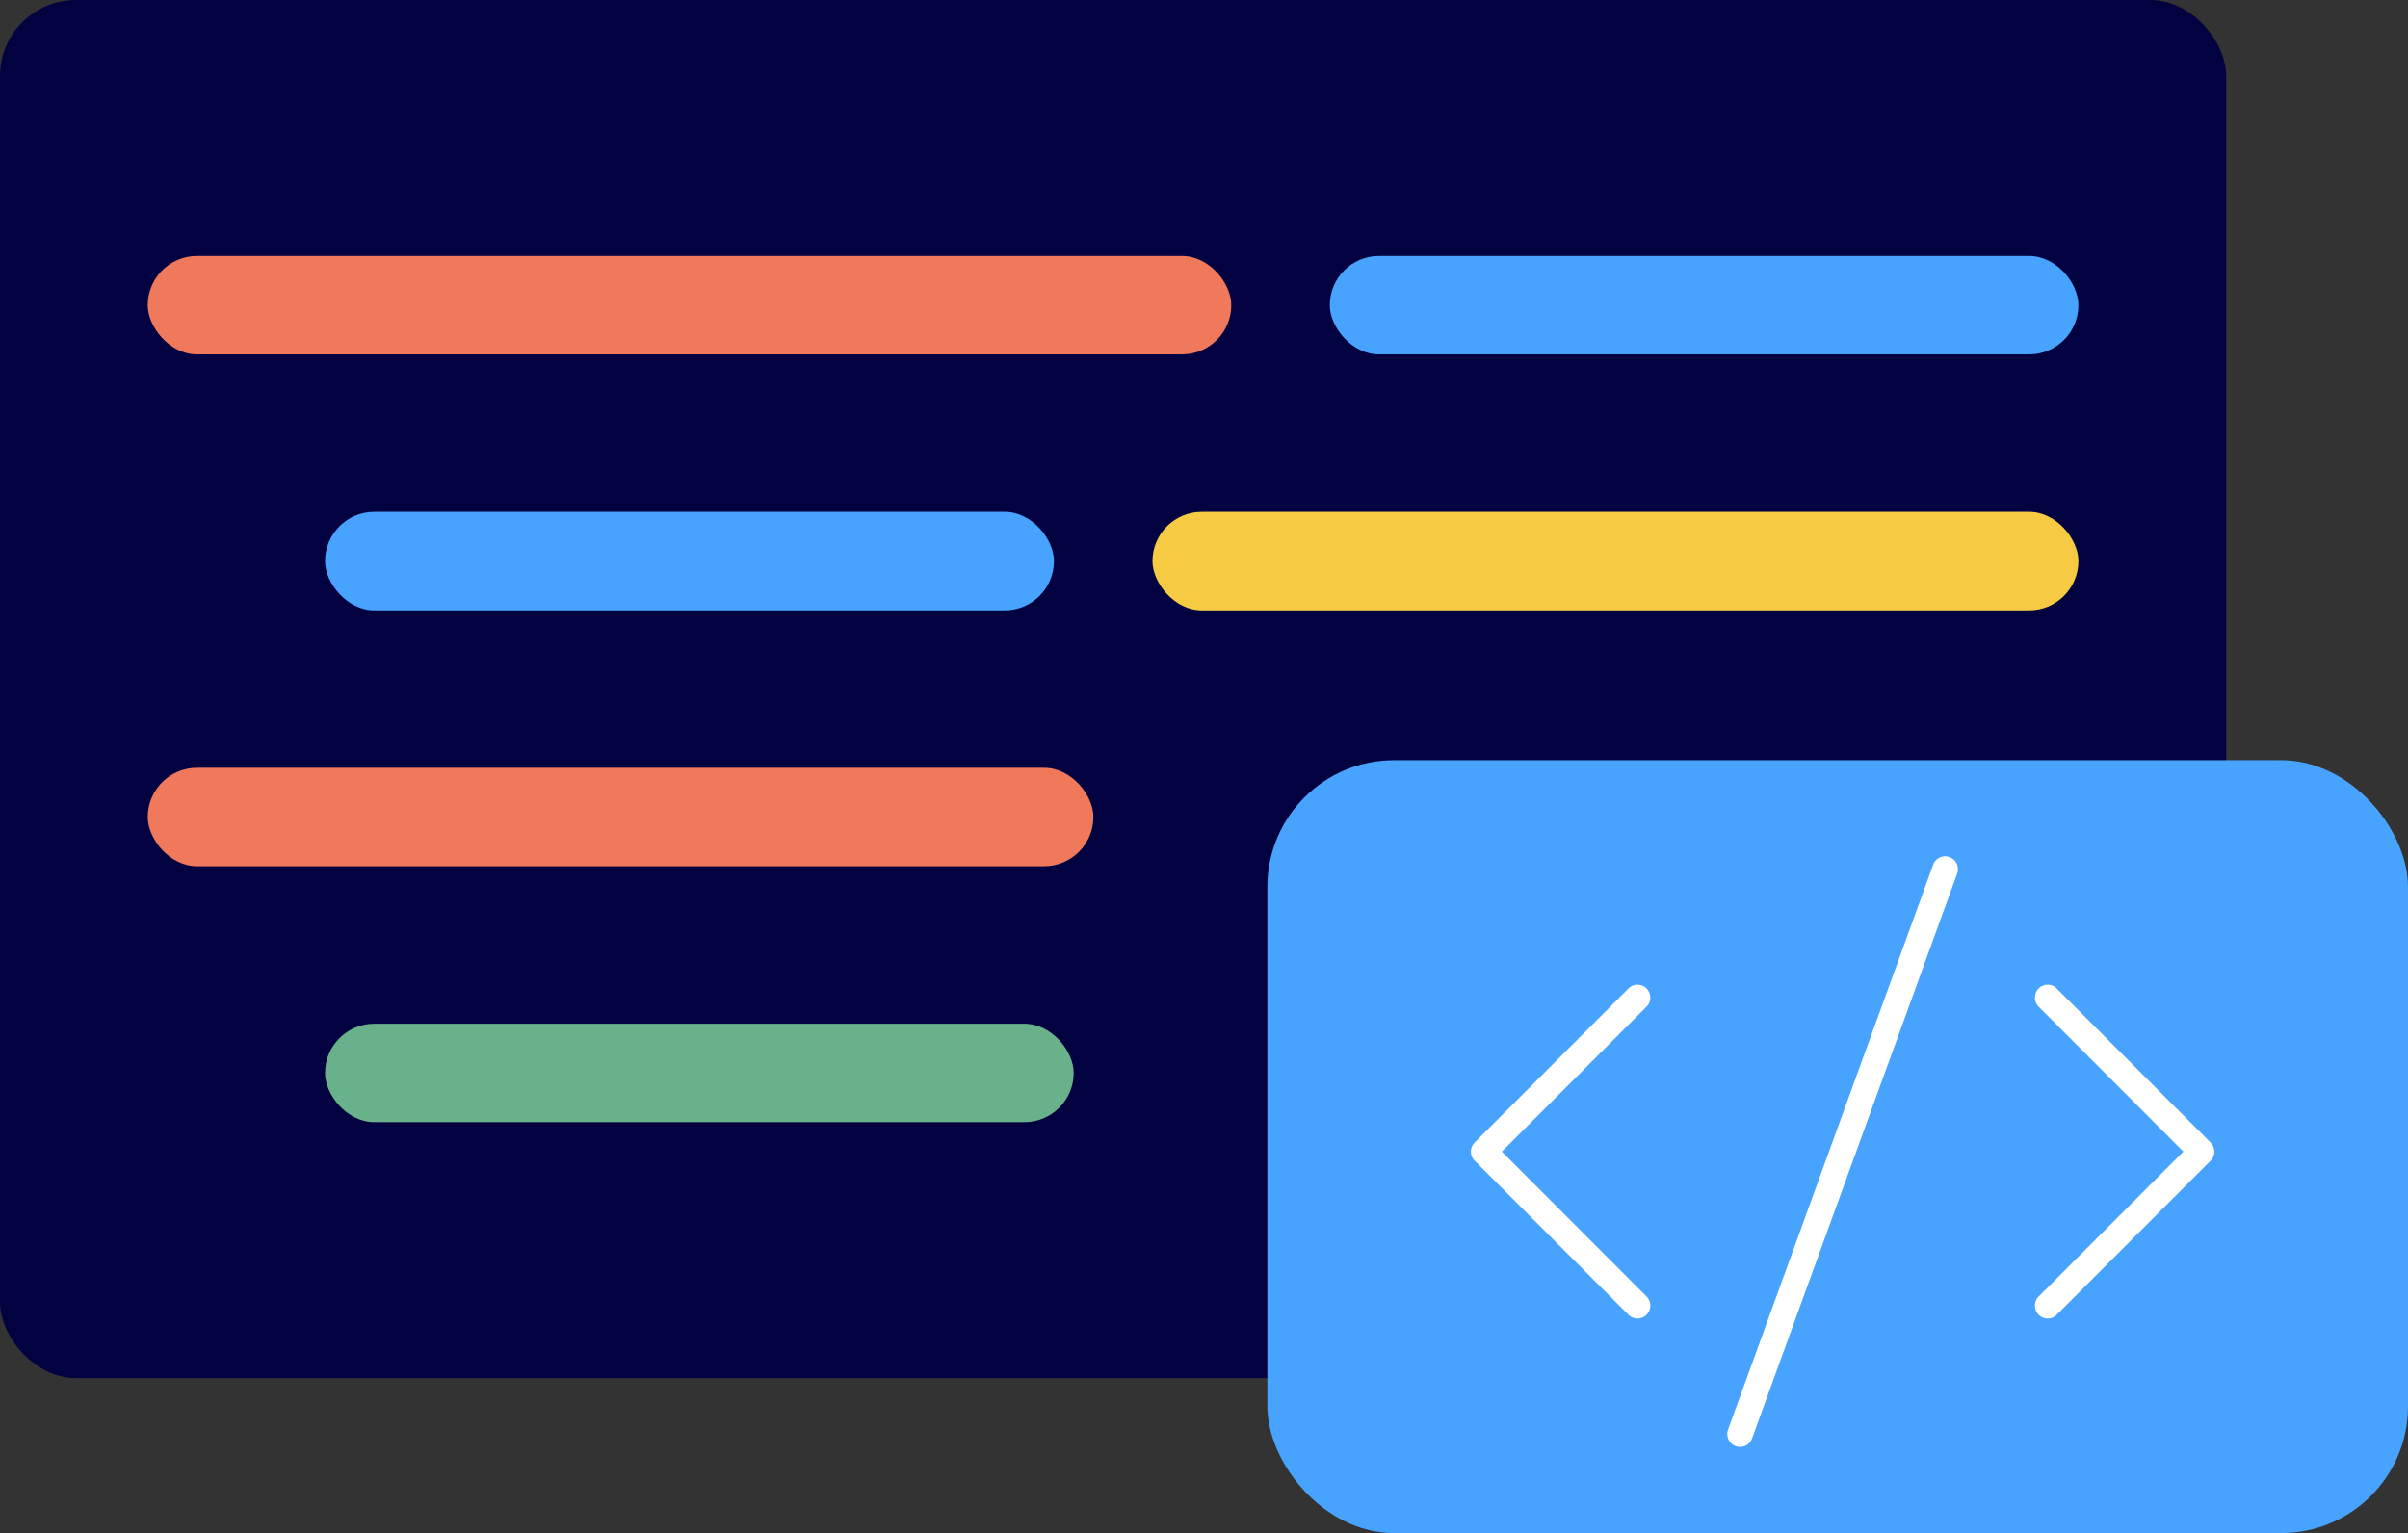
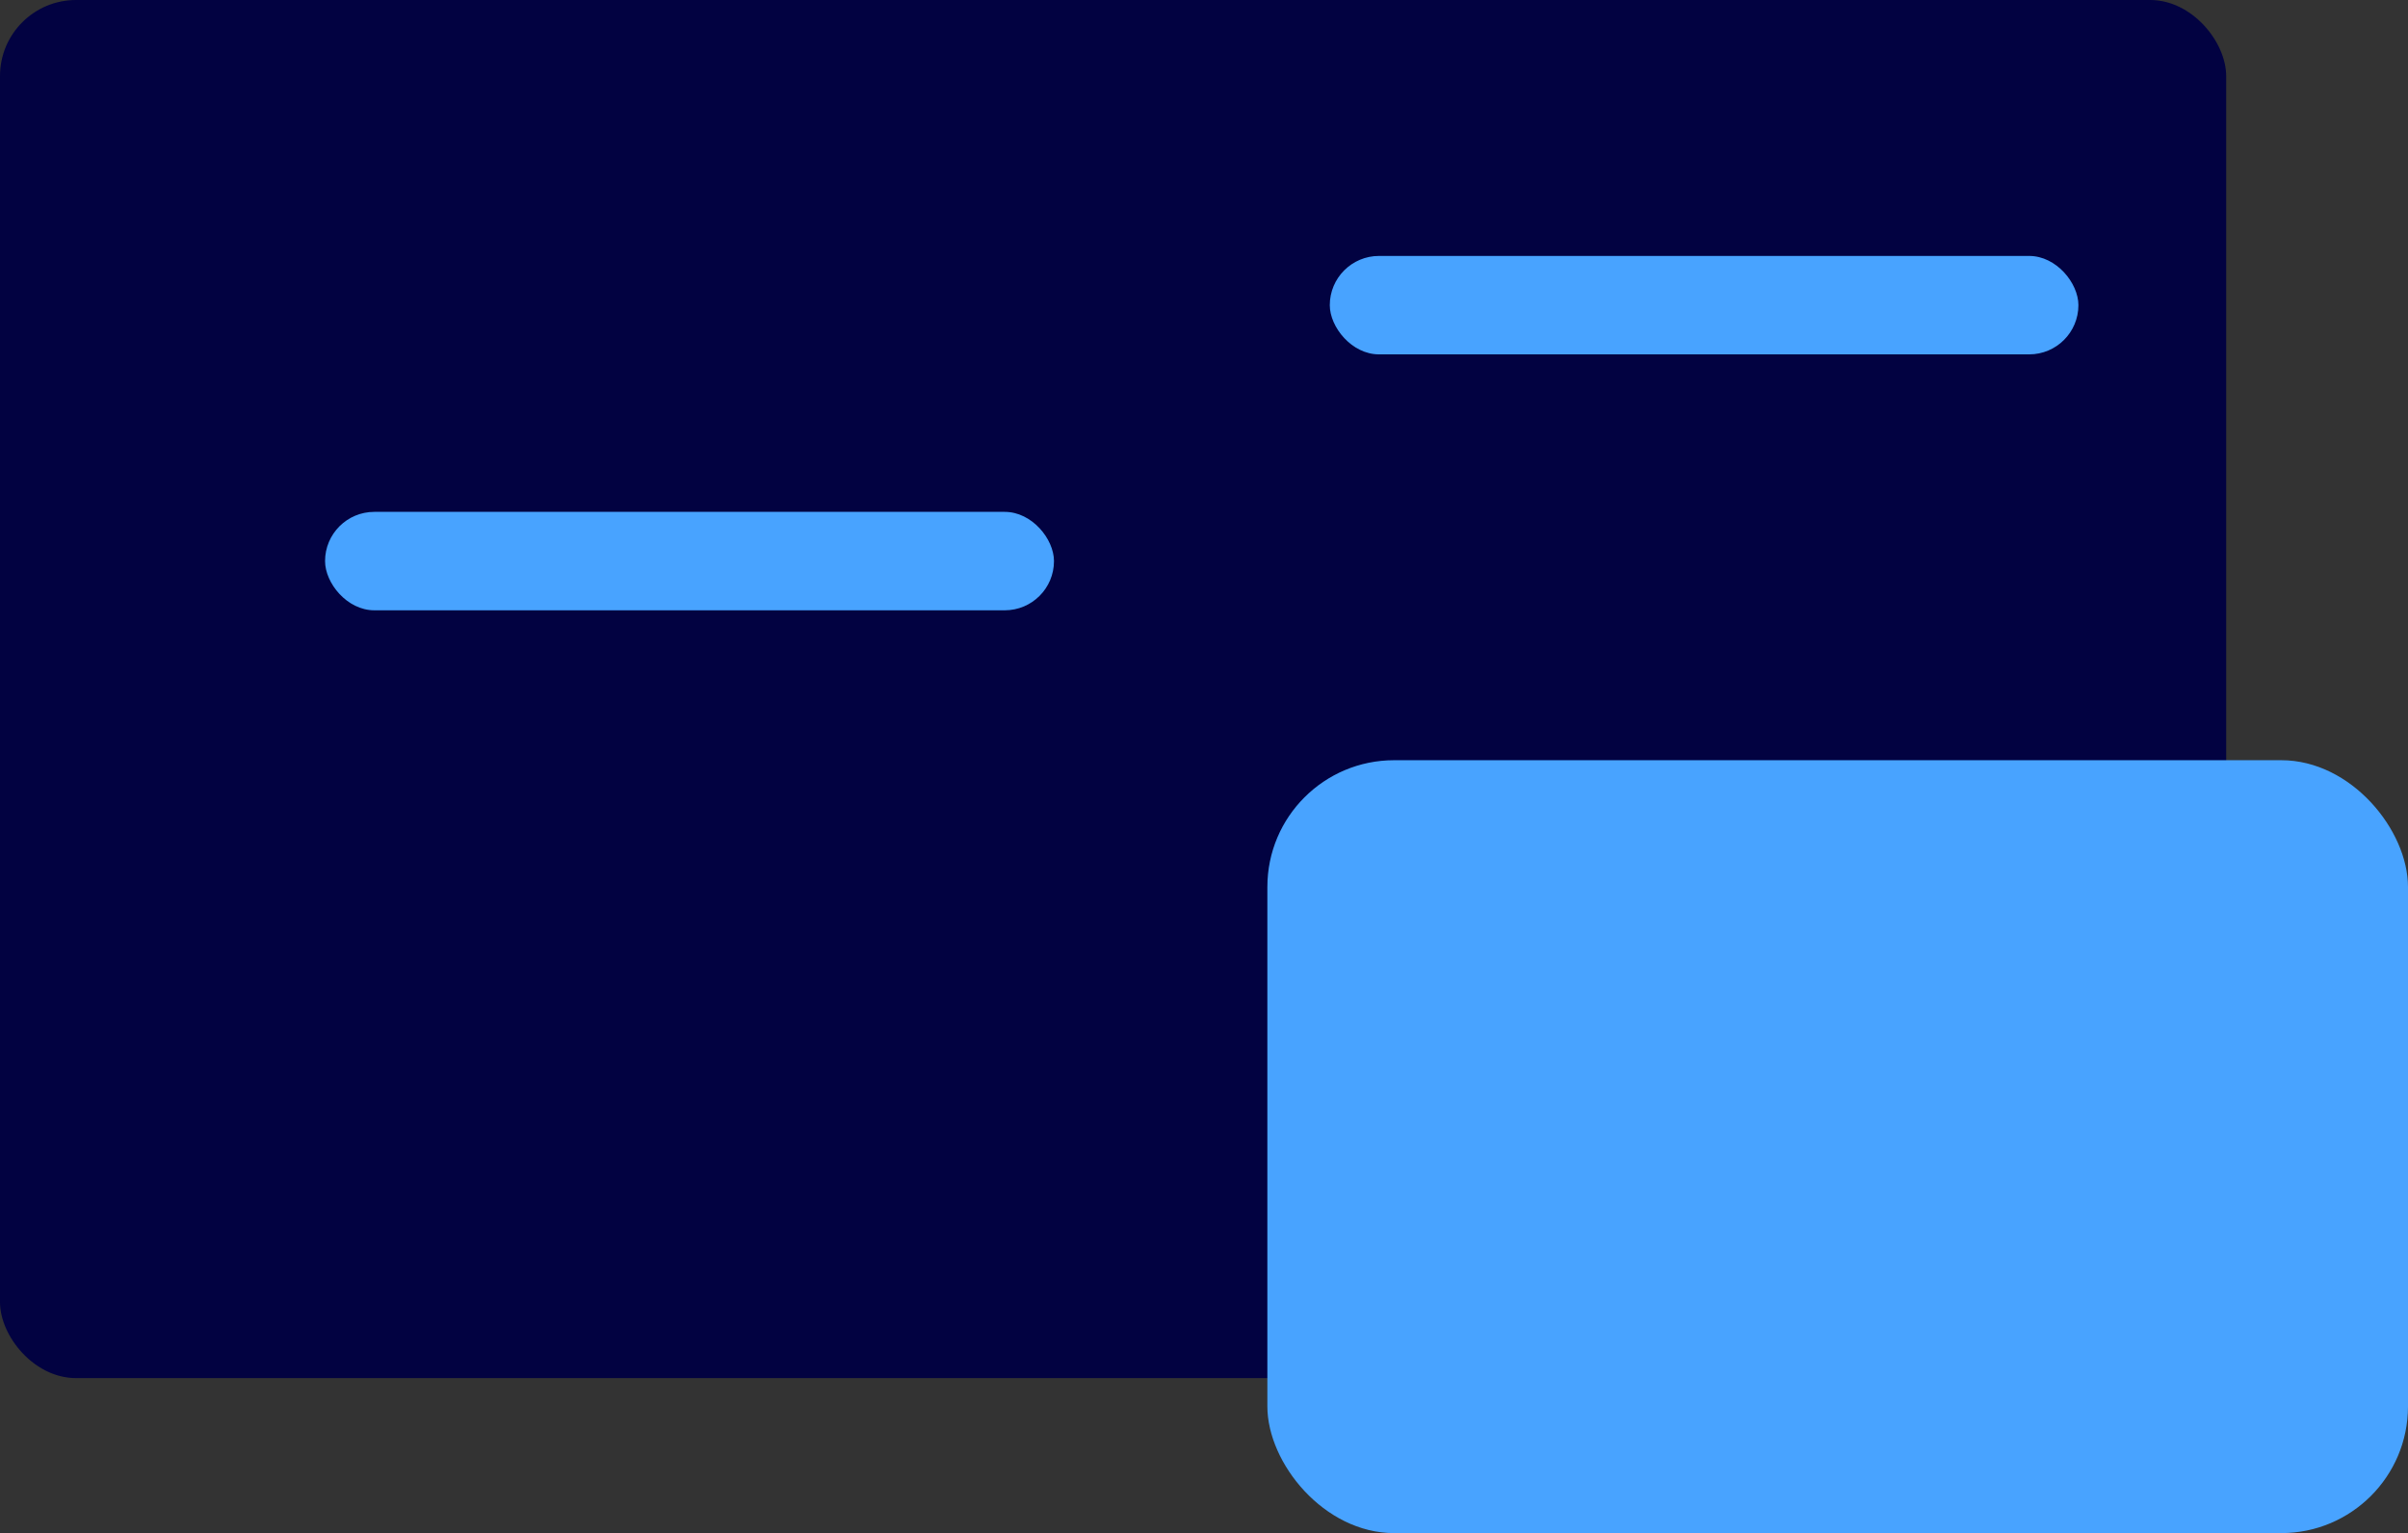
<svg xmlns="http://www.w3.org/2000/svg" width="190" height="121">
  <rect width="100%" height="100%" fill="#333333" stroke="none" />
  <g fill="none" fill-rule="evenodd">
    <path d="M-25-8h250v129H-25z" />
    <rect width="175.653" height="108.767" fill="#020241" rx="6" />
-     <rect width="85.495" height="7.769" x="11.658" y="20.2" fill="#F0785B" rx="3.885" />
    <rect width="59.069" height="7.769" x="104.925" y="20.2" fill="#48A3FF" rx="3.885" />
    <rect width="57.515" height="7.769" x="25.648" y="40.399" fill="#48A3FF" rx="3.885" />
-     <rect width="73.059" height="7.769" x="90.935" y="40.399" fill="#F6CA43" rx="3.885" />
-     <rect width="74.614" height="7.769" x="11.658" y="60.599" fill="#F0785B" rx="3.885" />
-     <rect width="59.069" height="7.769" x="25.648" y="80.798" fill="#69B18A" rx="3.885" />
    <g transform="translate(100 60)">
      <rect width="90" height="61" fill="#48A3FF" rx="10" />
-       <path d="M18.5 30.891l11.417-11.436c.395-.396.397-1.04.004-1.438a1.003 1.003 0 0 0-1.426-.004L16.358 30.17a1.022 1.022 0 0 0 0 1.442L28.495 43.77a1.003 1.003 0 0 0 1.426-.005 1.022 1.022 0 0 0-.004-1.438L18.5 30.891zm53.776 0L60.859 42.327a1.022 1.022 0 0 0-.004 1.438c.392.398 1.031.4 1.426.005l12.137-12.158a1.022 1.022 0 0 0 0-1.442L62.28 18.013a1.003 1.003 0 0 0-1.426.004 1.022 1.022 0 0 0 .004 1.438L72.276 30.89zM38.244 53.529L54.426 8.952a1.019 1.019 0 0 0-.6-1.304 1.006 1.006 0 0 0-1.294.605L36.35 52.83a1.019 1.019 0 0 0 .6 1.304 1.006 1.006 0 0 0 1.294-.605z" fill="#FFF" fill-rule="nonzero" />
    </g>
  </g>
</svg>